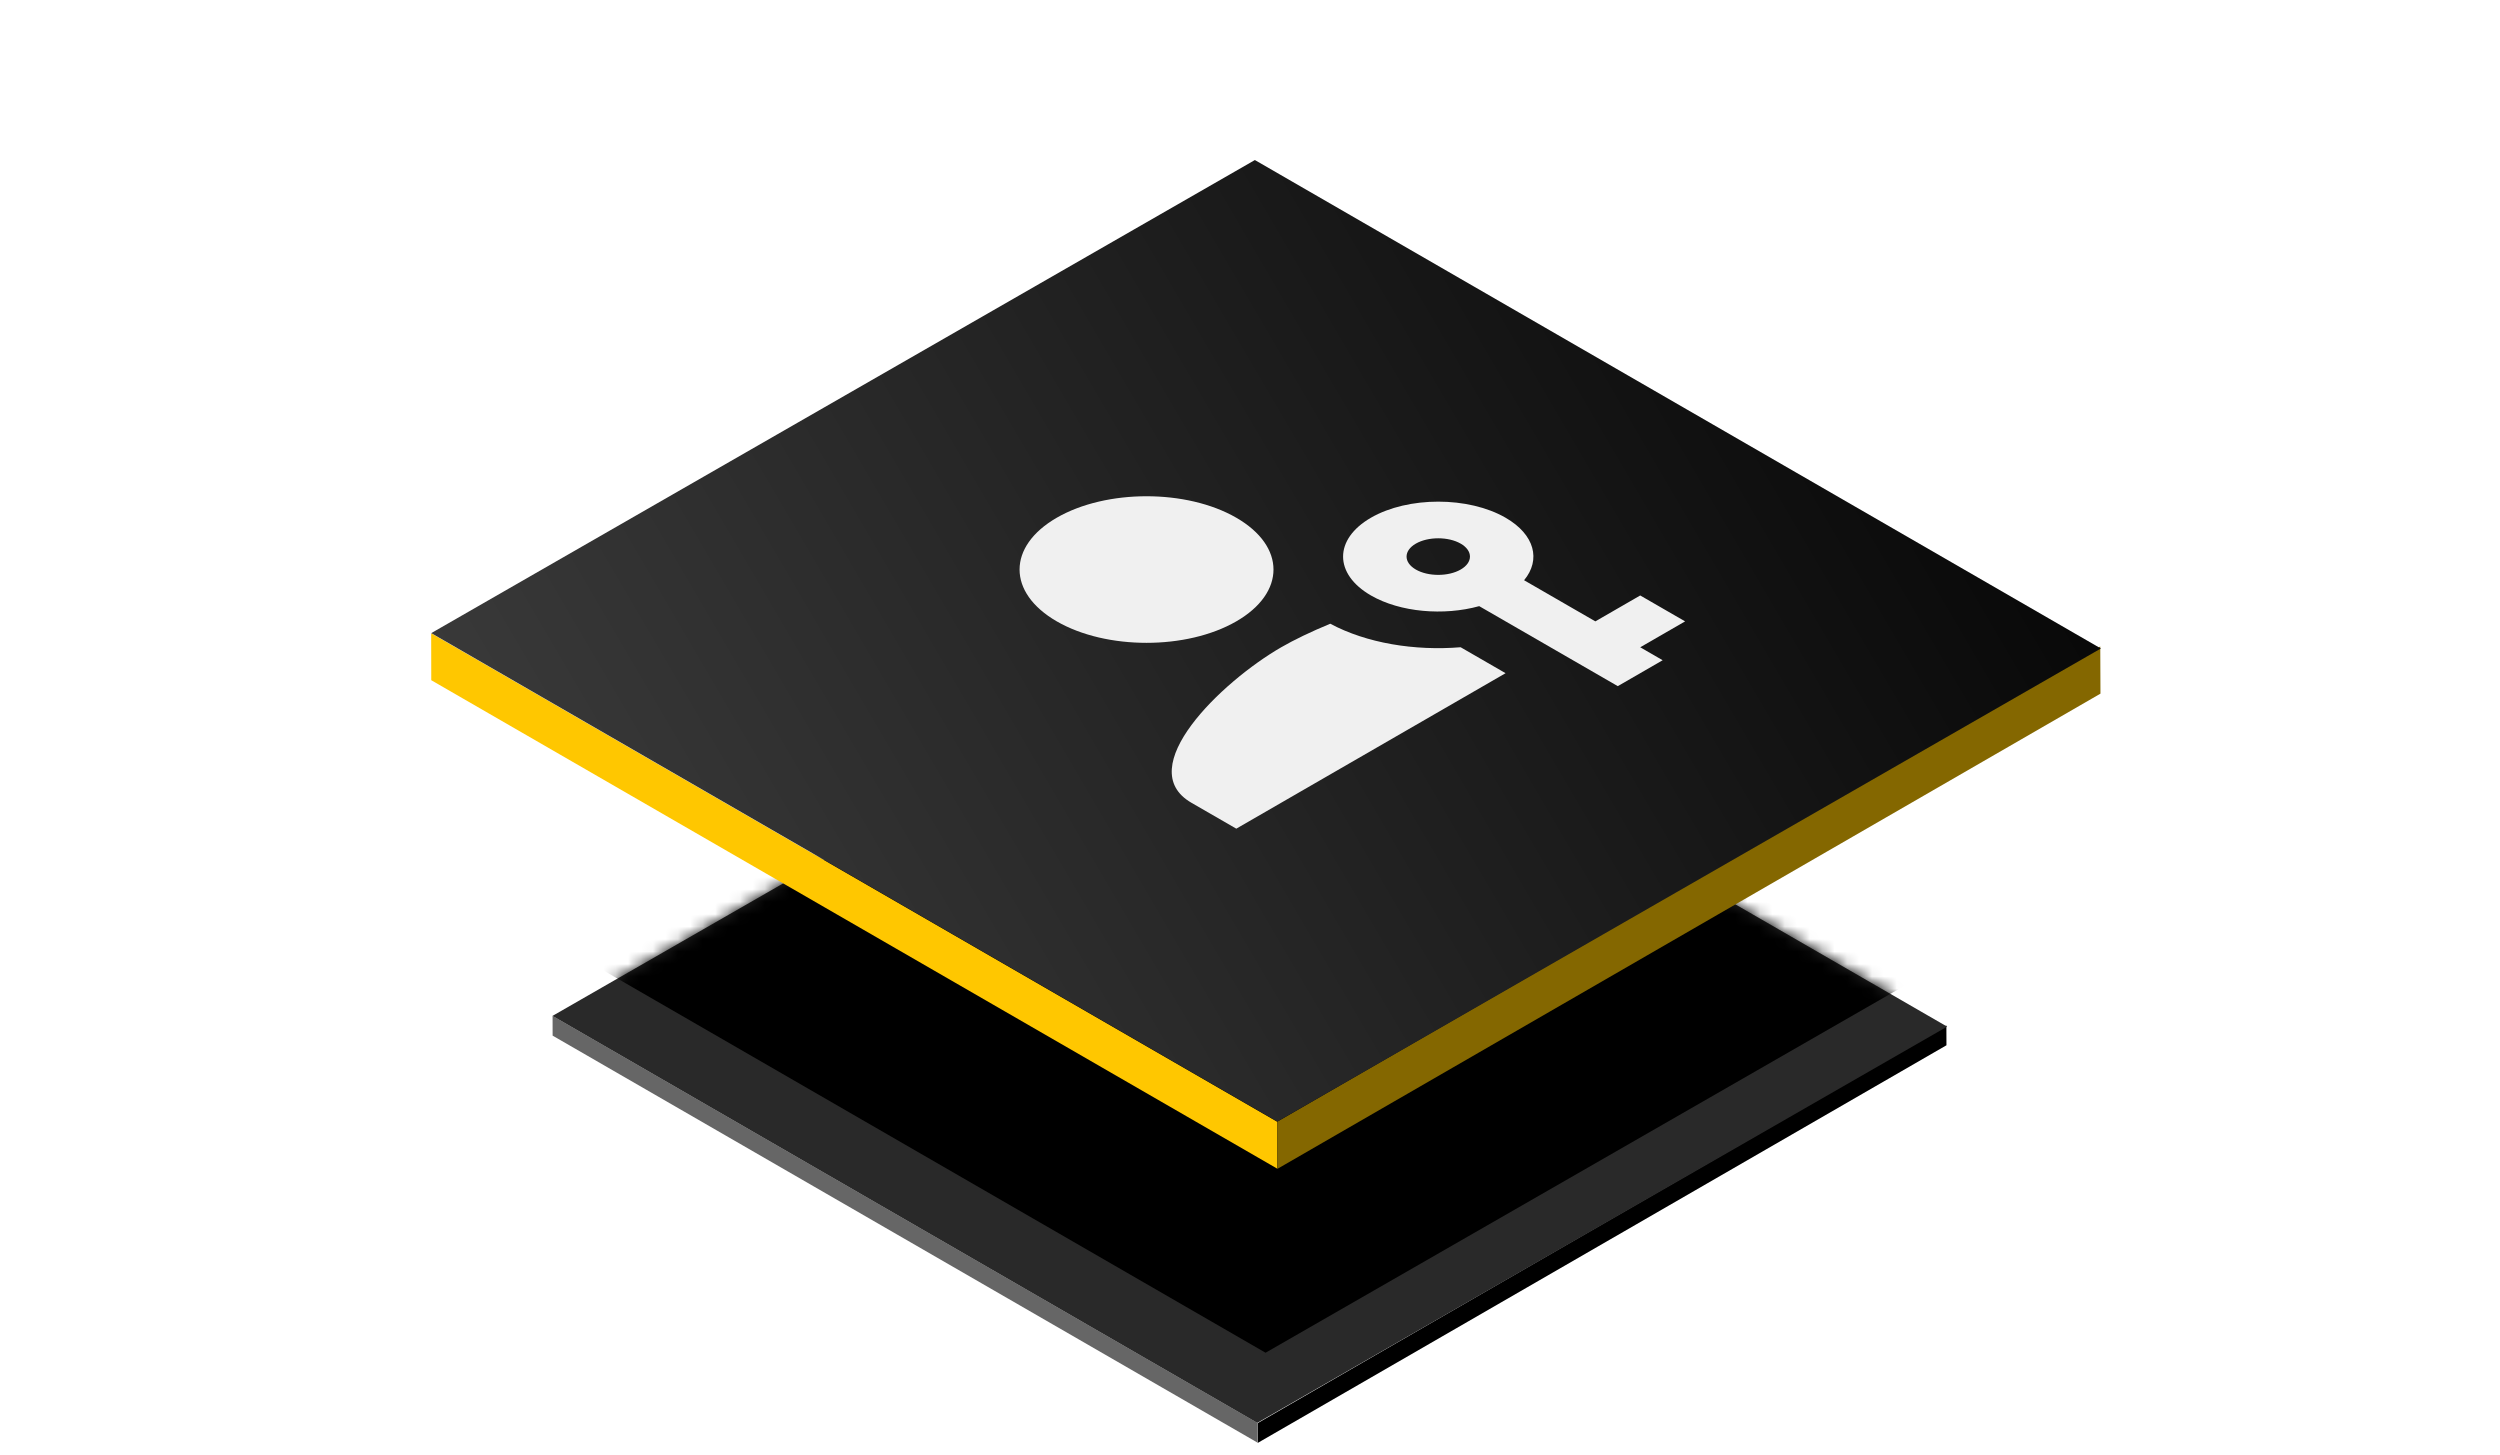
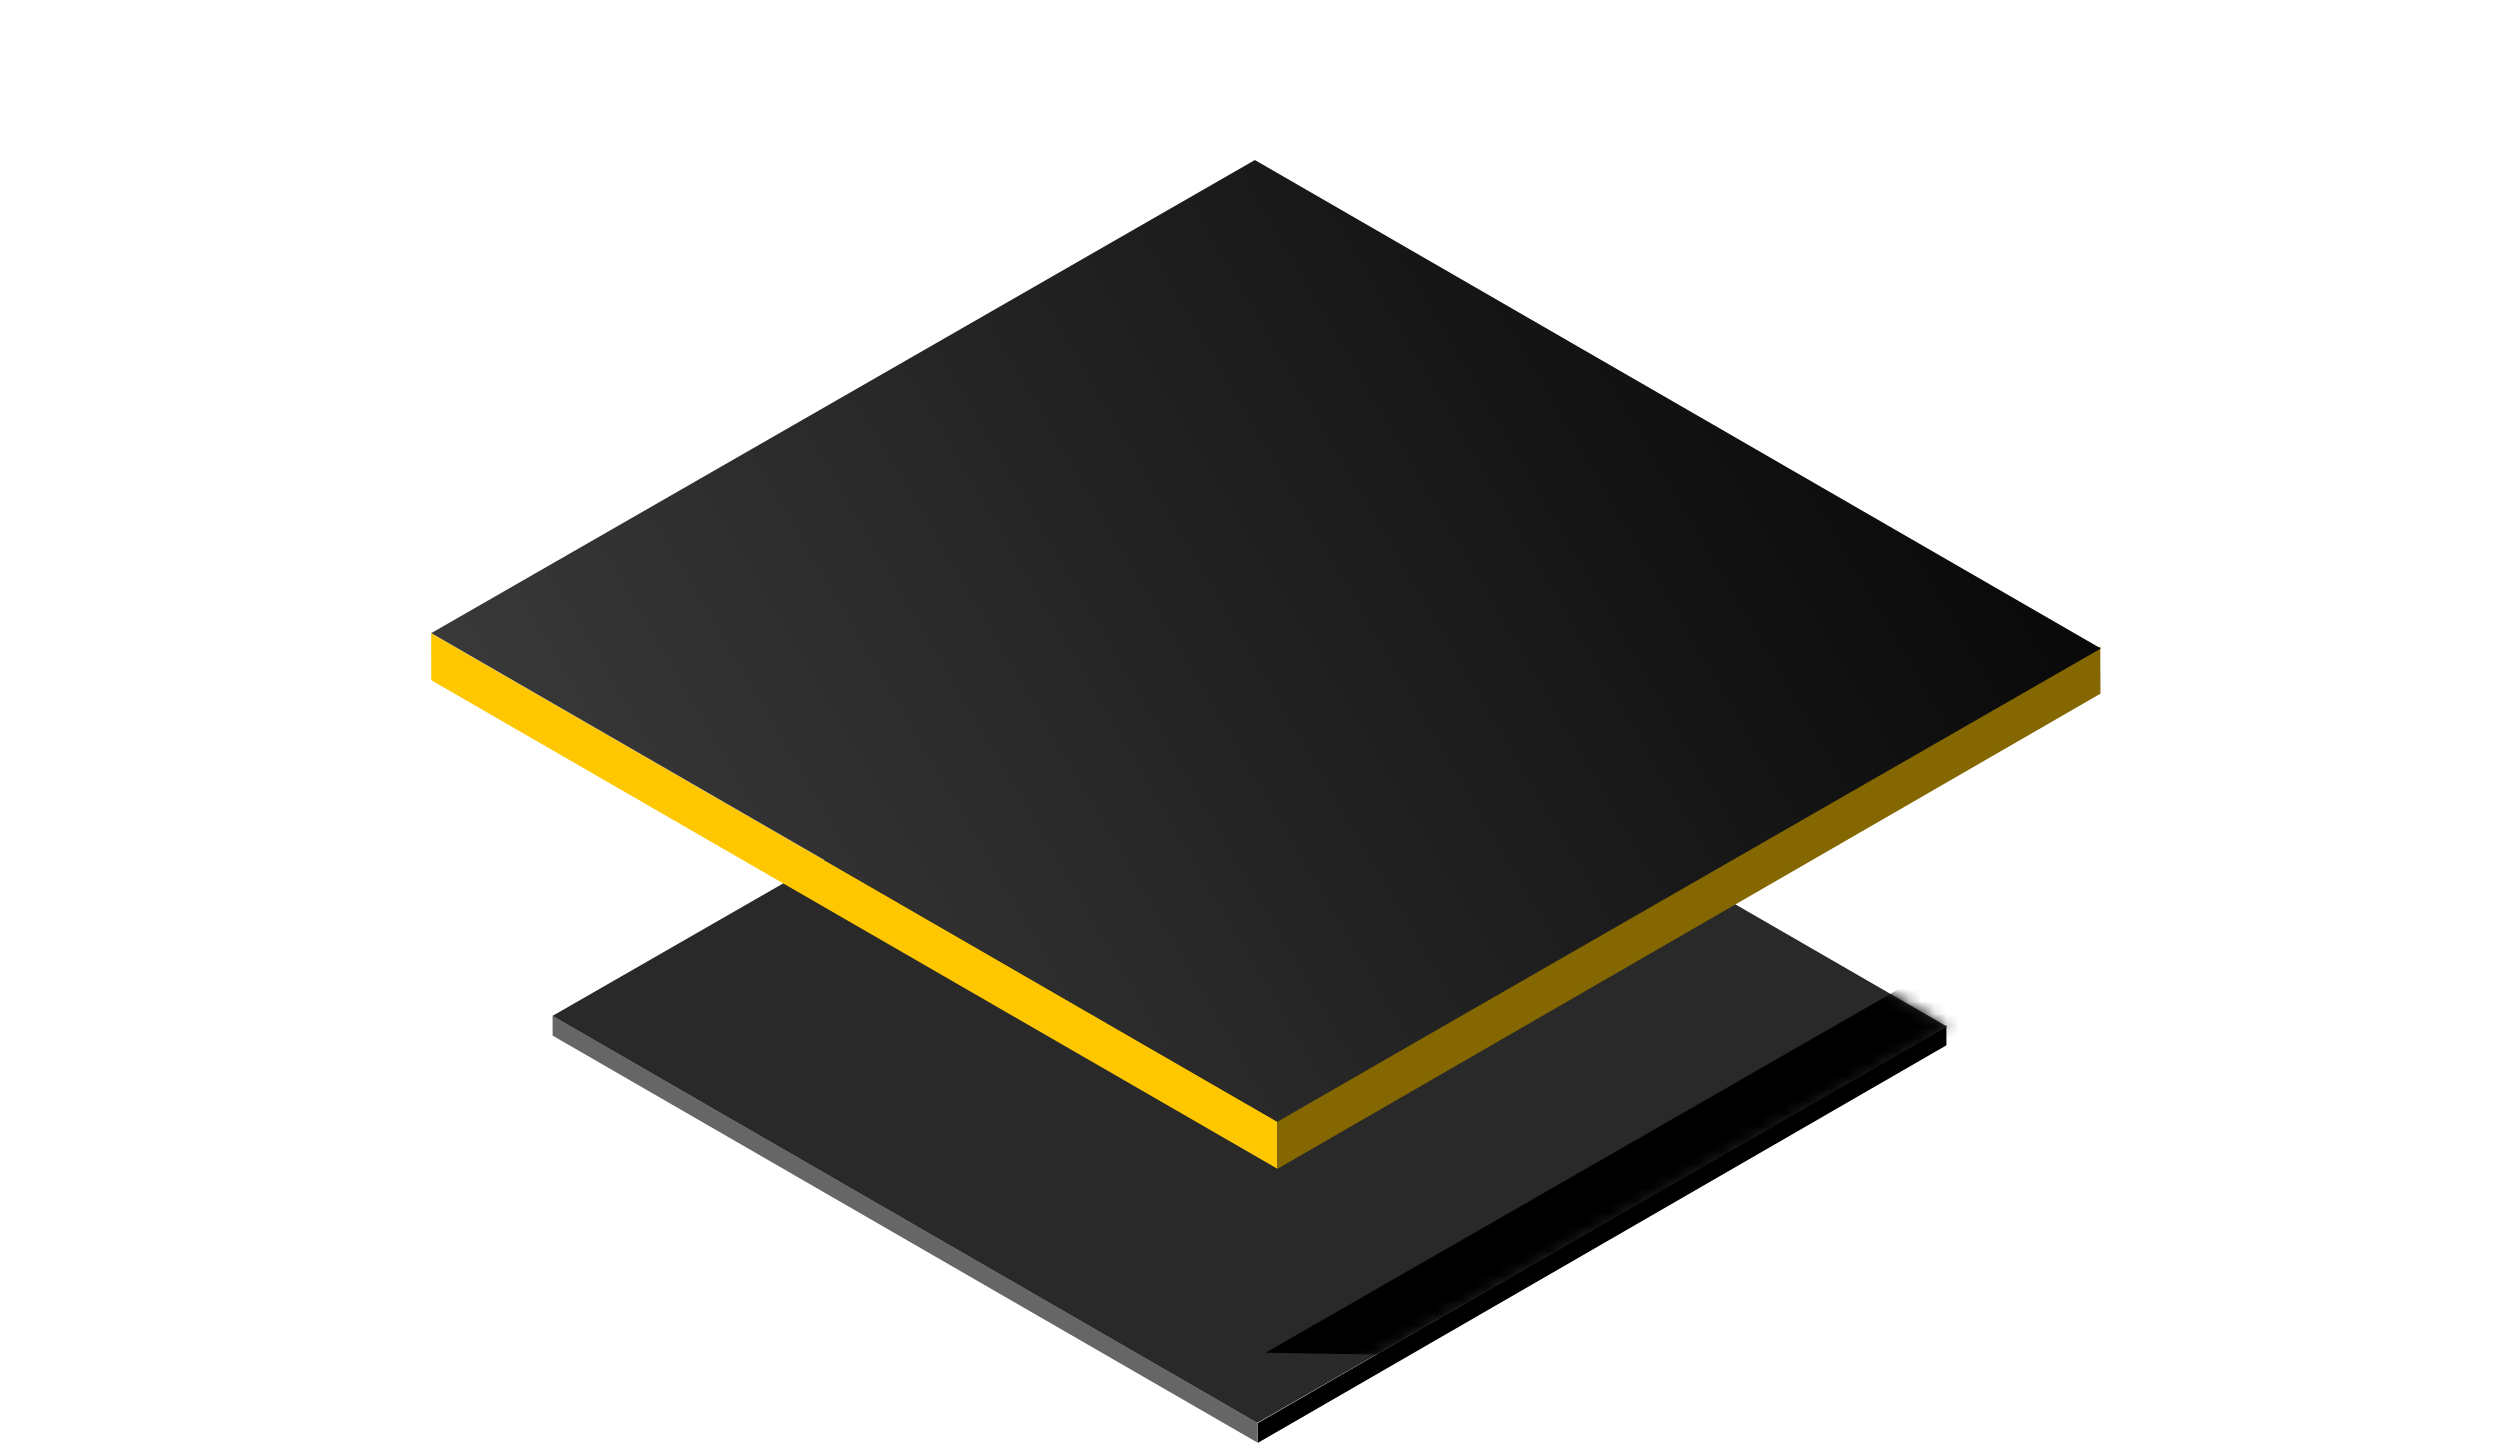
<svg xmlns="http://www.w3.org/2000/svg" fill="none" height="117" viewBox="0 0 201 117" width="201">
  <filter id="a" color-interpolation-filters="sRGB" filterUnits="userSpaceOnUse" height="80.21" width="120.133" x="40.421" y="39.805">
    <feFlood flood-opacity="0" result="BackgroundImageFix" />
    <feColorMatrix in="SourceAlpha" result="hardAlpha" type="matrix" values="0 0 0 0 0 0 0 0 0 0 0 0 0 0 0 0 0 0 127 0" />
    <feOffset dy="10" />
    <feGaussianBlur stdDeviation="2" />
    <feComposite in2="hardAlpha" operator="out" />
    <feColorMatrix type="matrix" values="0 0 0 0 0 0 0 0 0 0 0 0 0 0 0 0 0 0 0.16 0" />
    <feBlend in2="BackgroundImageFix" mode="normal" result="effect1_dropShadow_4_398" />
    <feBlend in="SourceGraphic" in2="effect1_dropShadow_4_398" mode="normal" result="shape" />
  </filter>
  <filter id="b" color-interpolation-filters="sRGB" filterUnits="userSpaceOnUse" height="72.053" width="119.191" x="40.709" y="30.707">
    <feFlood flood-opacity="0" result="BackgroundImageFix" />
    <feBlend in="SourceGraphic" in2="BackgroundImageFix" mode="normal" result="shape" />
    <feGaussianBlur result="effect1_foregroundBlur_4_398" stdDeviation="2" />
  </filter>
  <linearGradient id="c" gradientUnits="userSpaceOnUse" x1="-9.088" x2="64.266" y1="92.823" y2="-55.396">
    <stop offset="0" />
    <stop offset="1" stop-color="#4d4d4d" />
  </linearGradient>
  <clipPath id="d">
    <path d="m.54 0h200v117h-200z" />
  </clipPath>
  <clipPath id="e">
-     <path d="m0 0h50v50h-50z" transform="matrix(.866 -.5 .866 .5 57.901 51)" />
-   </clipPath>
+     </clipPath>
  <mask id="f" height="66" maskUnits="userSpaceOnUse" width="113" x="44" y="39">
    <path d="m0 0h65.436v63.971h-65.436z" fill="#292929" transform="matrix(-.866 -.5 .867 -.498 101.091 104.398)" />
  </mask>
  <g clip-path="url(#d)">
    <g filter="url(#a)">
      <path d="m0 0h65.418v1.586h-65.418z" fill="#666" transform="matrix(-.866 -.5 .002 1 101.079 104.388)" />
      <path d="m0 0h63.95v1.59h-63.95z" fill="#000" transform="matrix(-.866 .5 -.004 -1 156.495 74.04)" />
      <path d="m0 0h65.436v63.971h-65.436z" fill="#292929" transform="matrix(-.866 -.5 .867 -.498 101.086 104.398)" />
      <g mask="url(#f)">
        <g filter="url(#b)">
-           <path d="m0 0h65.87v62.452h-65.87z" fill="#000" transform="matrix(-.866 -.5 .867 -.498 101.75 98.76)" />
+           <path d="m0 0v62.452h-65.87z" fill="#000" transform="matrix(-.866 -.5 .867 -.498 101.75 98.76)" />
        </g>
      </g>
    </g>
    <path d="m0 0h78.554v3.774h-78.554z" fill="#ffc700" transform="matrix(-.866 -.5 .002 1 102.694 90.192)" />
    <path d="m0 0h76.407v3.791h-76.407z" fill="#846700" transform="matrix(-.866 .5 -.004 -1 168.877 55.769)" />
    <path d="m0 0h78.543v76.378h-78.543z" fill="url(#c)" transform="matrix(-.866 -.5 .867 -.498 102.69 90.175)" />
    <g clip-path="url(#e)" fill="#f0f0f0">
      <path d="m99.398 49.958c3.988-2.302 3.988-6.031 0-8.333-3.987-2.302-10.447-2.302-14.434 0s-3.987 6.031 0 8.333c3.987 2.302 10.446 2.302 14.434 0z" />
      <path d="m103.007 52.042c-4.818 2.781-12.016 9.729-7.217 12.5l3.608 2.083 21.651-12.5-3.614-2.087c-3.687.304-7.563-.324-10.481-1.891-1.552.64-2.915 1.299-3.947 1.895z" />
      <path clip-rule="evenodd" d="m110.224 47.875c2.354 1.359 5.863 1.646 8.705.859l11.141 6.432 3.608-2.083-1.804-1.042 3.609-2.083-3.609-2.083-3.608 2.083-5.729-3.307c1.363-1.641.866-3.667-1.488-5.026-2.986-1.724-7.839-1.724-10.825 0-2.986 1.724-2.986 4.526 0 6.25zm3.608-4.167c.992-.573 2.616-.573 3.608 0 .993.573.993 1.51 0 2.083-.992.573-2.616.573-3.608 0s-.992-1.51 0-2.083z" fill-rule="evenodd" />
    </g>
  </g>
</svg>